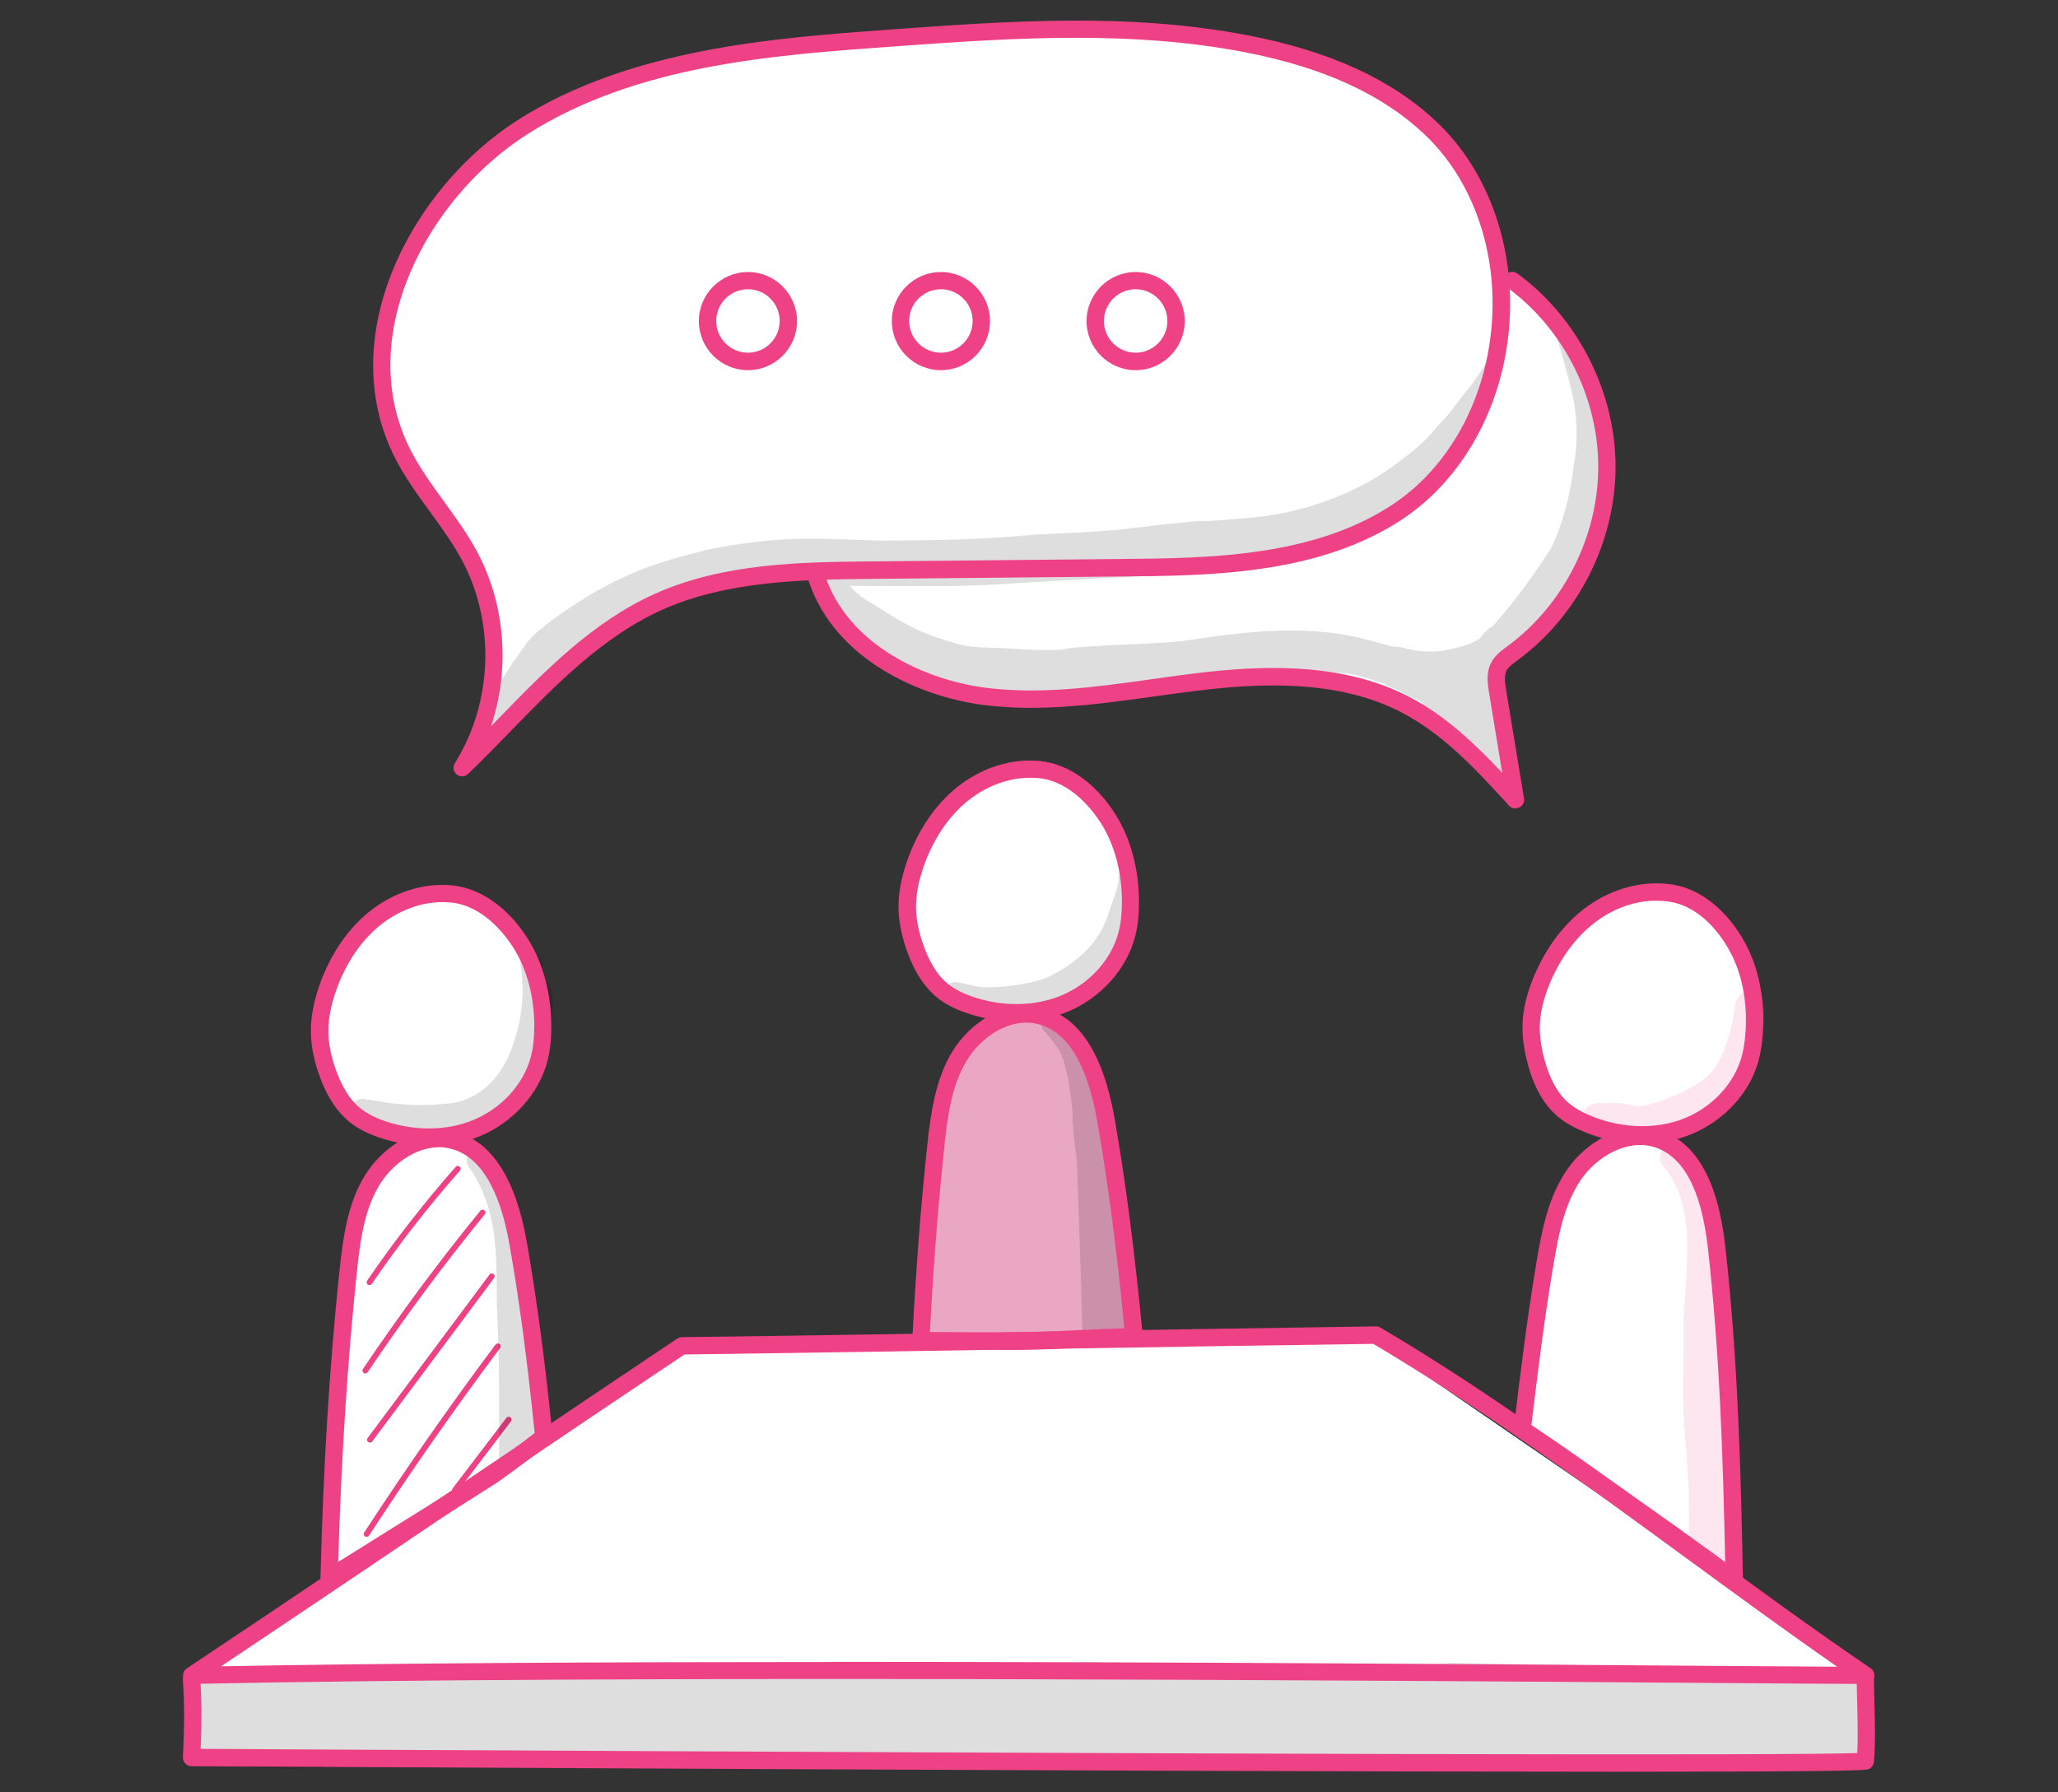
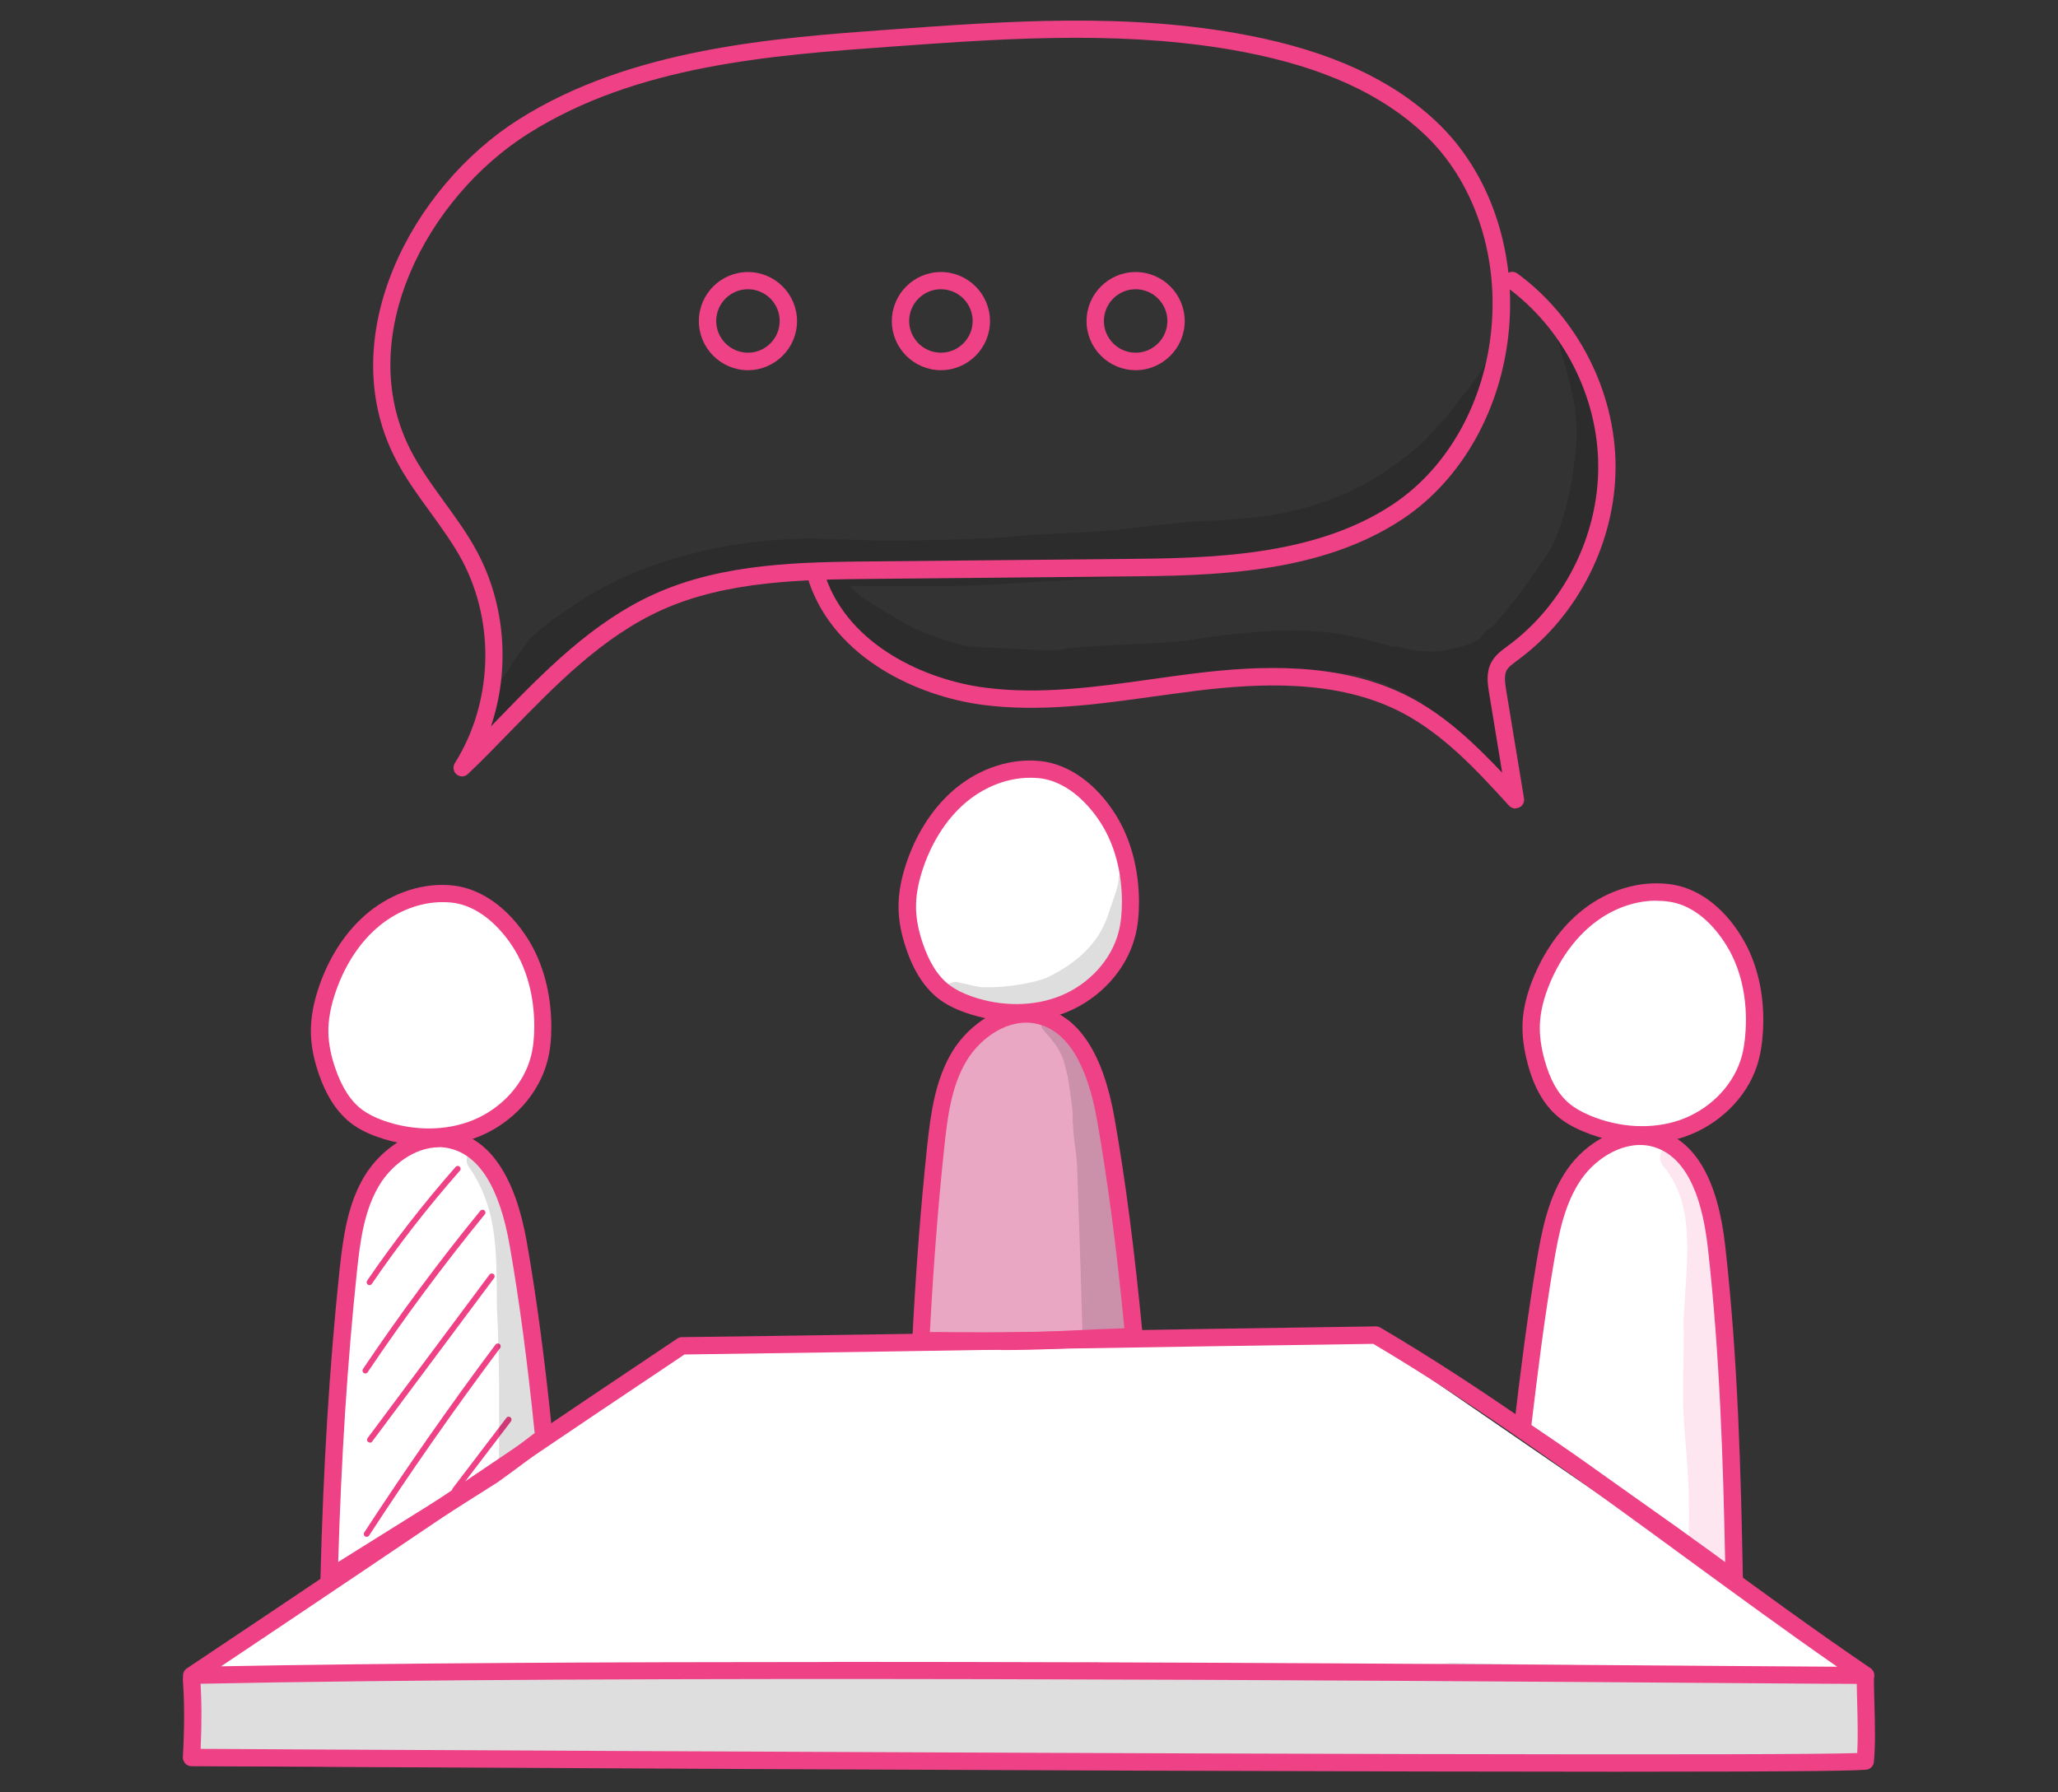
<svg xmlns="http://www.w3.org/2000/svg" id="Layer_1" viewBox="0 0 153.04 133.28">
  <rect x="0" y="0" width="153.04" height="133.28" fill="#333333" stroke="none" />
  <defs>
    <style>.cls-1{fill:#fff;}.cls-2{opacity:.13;}.cls-3{fill:#eaa7c3;}.cls-4{fill:#ee4186;}</style>
  </defs>
  <g>
    <path class="cls-1" d="M14.74,124.07c10.55-7.12,21.1-14.25,31.65-21.37,1.46-.98,2.95-1.99,4.65-2.46,1.42-.39,2.91-.4,4.38-.4,15.64-.03,31.29-.05,46.93-.08l35.75,24.55,.22,6.63-123.69-.54,.11-6.34Z" />
    <path class="cls-1" d="M128.98,116.76s-15.76-10.9-15.75-11.25c.38-4.38,.9-8.77,2-13.04,.62-2.43,1.5-4.92,3.39-6.57,1.89-1.65,5.04-2.07,6.81-.3,1.08,1.09,1.41,2.7,1.67,4.22,1.49,8.93,2.06,18.01,1.89,26.94Z" />
    <path class="cls-1" d="M114.31,79.48c-.86-3.26-.02-6.91,2.17-9.47,1.53-1.78,3.71-3.04,6.05-3.24,2.34-.2,4.79,.72,6.26,2.55,1.39,1.74,1.8,4.09,1.7,6.32-.13,2.86-1.17,5.87-3.54,7.47-1.24,.84-2.75,1.23-4.25,1.3-1.24,.06-2.5-.08-3.66-.51-2.14-.77-4.2-2.4-4.73-4.42Z" />
    <path class="cls-1" d="M67.49,70.38c-.86-3.43-.02-7.28,2.17-9.97,1.53-1.88,3.71-3.2,6.05-3.41,2.34-.22,4.79,.75,6.26,2.68,1.39,1.83,1.8,4.3,1.7,6.65-.13,3.01-1.17,6.18-3.54,7.87-1.24,.89-2.75,1.29-4.25,1.37-1.24,.06-2.5-.09-3.66-.53-2.14-.81-4.2-2.53-4.73-4.65Z" />
    <path class="cls-1" d="M24.18,79.87c-.83-3.31-.02-7.02,2.12-9.61,1.49-1.81,3.62-3.09,5.9-3.29,2.28-.21,4.67,.73,6.11,2.59,1.36,1.77,1.76,4.15,1.66,6.41-.13,2.9-1.14,5.96-3.45,7.58-1.21,.86-2.69,1.25-4.15,1.32-1.21,.06-2.43-.08-3.57-.51-2.08-.78-4.1-2.44-4.61-4.48Z" />
    <path class="cls-1" d="M24.69,117.43c.22-6.97,.54-13.94,.95-20.91,.14-2.37,.3-4.78,1.22-6.97s2.75-4.13,5.08-4.55c.64-.11,1.31-.11,1.93,.08,1.9,.58,2.89,2.62,3.54,4.49,1.94,5.53,2.91,11.39,2.86,17.24-2.05,1.52-4.11,3.01-6.18,4.49-3.04,2.16-6.13,4.28-9.4,6.11Z" />
    <g class="cls-2">
      <path d="M139.05,125.2c-.22-.31-.47-.57-.77-.78-.66,0-1.32,0-1.98,0-1.03-.02-2.07-.08-3.06-.38-.06-.02-.11-.04-.16-.07-8.42,.07-16.83-.17-25.24-.3-.04,0-.07,.02-.11,.02-1.06,.11-2.14,.06-3.21,.07-1.07,.01-2.13,.02-3.2,.03-2.13,.02-4.25,0-6.38,0-4.26,.01-8.52,.04-12.78,.06-.24,0-.4-.1-.51-.25-6.61,.21-13.22,.41-19.84,.1-2.26-.04-4.52-.06-6.78-.07-6.36,.05-12.71,.13-19.07,.21-3.57,.04-7.14,0-10.7,.03-1.78,.01-3.56,.11-5.35,.17-1.76,.06-3.53,.08-5.29,.15-.25,.01-.44-.07-.57-.2,.12,1.34,.2,2.69,.29,4.03,.06,.89,.18,1.82,.23,2.75,.01,0,.02,0,.04,0,2.89,.66,5.89,.86,8.85,.72,2.67-.12,5.33-.4,8.01-.4,2.68,0,5.36,.03,8.04,.03,2.72,0,5.45-.09,8.17,.01,.7,.03,1.4,.04,2.11,.06,5.21-.39,10.41-.78,15.64-.72,2.9,.01,5.79,.29,8.69,.38,3.77,.16,7.55,.12,11.33,.17,6.15,.15,12.3,.49,18.46,.34,4.78-.08,9.56-.11,14.34-.14,6.46-.22,12.93-.34,19.39,.06,.5,.01,.98-.14,1.4-.4-.09-.62-.16-1.24-.18-1.87-.03-.84,.01-1.67,.03-2.5,0-.47,.02-.95,.17-1.35Z" />
    </g>
    <g>
      <path class="cls-4" d="M27.48,95.58s-.08-.01-.12-.04c-.1-.07-.12-.2-.06-.3,2.01-2.94,4.23-5.78,6.58-8.46,.08-.09,.21-.1,.3-.02,.09,.08,.1,.21,.02,.3-2.34,2.66-4.55,5.49-6.55,8.42-.04,.06-.11,.09-.18,.09Z" />
      <path class="cls-4" d="M27.17,102.15s-.08-.01-.12-.04c-.1-.07-.12-.2-.06-.3,2.72-4.04,5.65-8,8.73-11.77,.08-.09,.21-.1,.3-.03,.09,.08,.11,.21,.03,.3-3.07,3.76-6,7.71-8.71,11.74-.04,.06-.11,.09-.18,.09Z" />
      <path class="cls-4" d="M27.51,107.28s-.09-.01-.13-.04c-.1-.07-.11-.21-.04-.3l9.06-12.15c.07-.1,.21-.11,.3-.04,.1,.07,.11,.21,.04,.3l-9.06,12.15c-.04,.06-.11,.09-.17,.09Z" />
      <path class="cls-4" d="M27.27,114.29s-.08-.01-.12-.03c-.1-.06-.13-.2-.06-.3,3.09-4.74,6.37-9.44,9.76-13.97,.07-.09,.21-.11,.3-.04,.09,.07,.11,.21,.04,.3-3.38,4.52-6.66,9.21-9.74,13.94-.04,.06-.11,.1-.18,.1Z" />
      <path class="cls-4" d="M33.83,111.03s-.09-.01-.13-.04c-.09-.07-.11-.21-.04-.3l4-5.25c.07-.1,.21-.11,.3-.04,.09,.07,.11,.21,.04,.3l-4,5.25c-.04,.06-.11,.08-.17,.08Z" />
      <g class="cls-2">
-         <path d="M40.47,72.94c0-.11-.02-.2-.02-.25-.07-.49-.03-1.07-.32-1.5-.22-.33-.7-.4-1.03-.21-.44,.24-.43,.74-.32,1.17,.05,.49,.06,.97,.09,1.46-.01,.64-.08,1.83-.38,2.93-.83,3.51-2.71,5.11-4.85,5.5-1.04,.07-1.46,.17-3.01,.13-.24,0-1.22-.1-1.47-.12-.65-.09-1.3-.21-1.96-.3-.22-.06-.47-.03-.67,.09-.65,.35-.52,1.42,.21,1.59,.22,.06,.45,.12,.68,.17,.08,.11,.18,.2,.33,.23,.8,.25,1.61,.54,2.46,.6,.49,.02,.99,0,1.48-.01,.48,.03,.96,.02,1.44-.02,.03,0,.06,0,.09,0,2.21,.1,4.18-1.21,5.6-2.8,1.5-1.65,2.2-4.85,2.26-6.15,.11-.78,.09-2.15-.59-2.52Z" />
-       </g>
+         </g>
      <g class="cls-2">
        <path d="M36.95,97.2c.22,4.05,.17,8.11,.15,12.17,.36-.26,.71-.52,1.07-.78,.71-.52,1.4-1.07,2.1-1.6-.19-1.58-.38-3.22-.54-4.92-.36-2.64-.87-8.72-1.77-12.79-.21-.54-.3-1.3-.75-1.68-.12-.26-.25-.52-.39-.78-.33-.46-.48-1.16-1.06-1.34-.69-.21-1.33,.61-.94,1.23,2.22,3.17,2.1,6.38,2.13,10.49Z" />
      </g>
      <path class="cls-4" d="M31.89,85.21c-1.25,0-2.53-.21-3.76-.64-.81-.28-1.43-.6-1.96-.99-1.08-.81-1.89-2.04-2.48-3.76-.36-1.07-.55-2.03-.57-2.96-.03-1.13,.19-2.31,.65-3.63,.79-2.23,2.05-4.09,3.64-5.39,1.83-1.49,4.11-2.22,6.26-1.99h0c2.1,.22,4.14,1.67,5.59,3.98,1.13,1.8,1.73,4.05,1.74,6.5,0,.98-.09,1.82-.29,2.57-.63,2.44-2.57,4.59-5.06,5.61-1.16,.48-2.45,.71-3.77,.71Zm1.01-18.12c-1.61,0-3.28,.62-4.66,1.74-1.41,1.15-2.53,2.82-3.24,4.82-.41,1.16-.6,2.2-.58,3.17,.02,.79,.18,1.64,.5,2.58,.5,1.47,1.16,2.5,2.03,3.14,.42,.31,.93,.57,1.61,.81,2.23,.78,4.64,.76,6.62-.05,2.12-.87,3.77-2.68,4.3-4.73,.17-.65,.25-1.38,.25-2.25,0-2.21-.54-4.22-1.54-5.82-.59-.93-2.21-3.13-4.63-3.38h0c-.21-.02-.43-.03-.65-.03Z" />
      <path class="cls-4" d="M24.47,117.99c-.11,0-.23-.03-.33-.09-.2-.12-.32-.34-.31-.57,.21-8.26,.67-15.72,1.41-22.79,.27-2.54,.61-4.99,1.86-7.07,1.23-2.04,3.81-3.95,6.6-3.33,2.78,.62,4.63,3.4,5.48,8.25,.74,4.24,1.35,8.81,1.91,14.4,.02,.22-.07,.44-.25,.58-.33,.24-.65,.49-.97,.74-.44,.33-.87,.67-1.31,.99-.52,.38-1.03,.76-1.55,1.13-1.15,.73-2.27,1.44-3.38,2.14-1.41,.88-2.82,1.76-4.23,2.65-1.42,.89-2.85,1.78-4.27,2.67-.03,.03-.08,.07-.12,.09l-.2,.12c-.1,.06-.21,.09-.32,.09Zm8.17-32.67c-1.8,0-3.53,1.32-4.43,2.82-1.12,1.86-1.42,4.06-1.68,6.54-.7,6.69-1.15,13.73-1.38,21.48,1.18-.74,2.37-1.48,3.55-2.22,1.41-.88,2.82-1.76,4.23-2.64,1.12-.7,2.23-1.41,3.34-2.11,.48-.35,1-.73,1.51-1.11,.43-.32,.86-.65,1.29-.98,.23-.18,.46-.35,.69-.53-.55-5.39-1.14-9.84-1.86-13.95-.75-4.29-2.26-6.72-4.49-7.22-.26-.06-.52-.09-.78-.09Z" />
    </g>
    <g>
      <g class="cls-2">
-         <path class="cls-4" d="M129.88,73.77c-.81,.16-.87,.98-.96,1.65,.11-.62-.04,.3-.11,.69-.49,2.06-1.03,3.12-1.77,3.86-1.15,1.11-4.06,2.25-5.25,2.31-.05,0-.07,0-.07,0-.17-.04-.45-.09-.58-.12-.41-.09-.83-.16-1.25-.14-.12,0-.25,.02-.32,.03-.37,0-.76-.07-1.11,.07-1.27,.39-.99,2.37,.34,2.42,1.38,.11,.2,.11,1.77,.15,.35-.01,.7-.05,1.06-.08,1.48-.03,3.1-.34,5.07-1.24,2.7-1.37,4.25-4.4,4.48-7.33,.02-1.07,.25-2.34-1.3-2.26Z" />
-       </g>
+         </g>
      <g class="cls-2">
        <path class="cls-4" d="M125.19,98.23c.07,2.35-.11,4.7,.01,7.05,.13,2.51,.47,4.38,.39,8.83-.02,.3-.04,.58-.06,.84,.44,.32,.87,.63,1.31,.95,.58,.42,1.15,.85,1.72,1.27,0-.51-.01-1.02-.09-1.5-.14-1.08-.14-1.12-.18-1.48,0-2,.27-8.16,.05-11.57-.04-2.12-.24-4.8-.35-6.09-.1-2.36-.24-4.73-.81-7.03-.4-1.53-1.02-3.33-2.26-4.36-.96-.52-1.96,.78-1.22,1.59,2.4,2.96,1.75,6.68,1.49,11.51Z" />
      </g>
      <path class="cls-4" d="M122.12,85.04c-1.46,0-2.96-.3-4.37-.89-.79-.33-1.39-.68-1.9-1.11-1.03-.87-1.77-2.15-2.24-3.91-.29-1.09-.42-2.06-.39-2.99,.04-1.13,.33-2.3,.87-3.58,.92-2.17,2.29-3.96,3.96-5.16,1.92-1.38,4.24-1.96,6.37-1.61h0c2.08,.35,4.03,1.92,5.34,4.31,1.02,1.87,1.48,4.15,1.34,6.6-.06,.98-.2,1.81-.44,2.55-.78,2.4-2.85,4.42-5.39,5.29-.99,.34-2.06,.5-3.15,.5Zm1.06-18.06c-1.49,0-3.04,.51-4.37,1.47-1.48,1.06-2.7,2.66-3.53,4.61-.48,1.14-.73,2.16-.77,3.13-.03,.79,.08,1.64,.34,2.6,.41,1.5,1,2.56,1.83,3.26,.4,.34,.9,.63,1.56,.91,2.17,.91,4.58,1.04,6.61,.36,2.17-.73,3.92-2.45,4.58-4.46,.21-.63,.33-1.36,.38-2.23,.13-2.2-.28-4.24-1.18-5.9-.53-.97-2.01-3.26-4.42-3.66-.34-.06-.69-.08-1.03-.08Z" />
      <path class="cls-4" d="M128.96,118.11c-.14,0-.27-.04-.38-.13-.71-.52-1.41-1.05-2.12-1.57-1.69-1.23-3.4-2.46-5.1-3.65h0c-.85-.59-1.69-1.19-2.53-1.79-1.94-1.38-3.94-2.81-5.97-4.11-.21-.13-.32-.37-.29-.62,.48-4.09,.98-8.11,1.68-12.33,.42-2.52,.91-4.94,2.29-6.94,1.35-1.96,4.05-3.71,6.79-2.92,2.74,.79,4.41,3.68,4.96,8.57,.95,8.41,1.17,16.88,1.32,24.83,0,.25-.13,.47-.35,.59-.09,.05-.19,.07-.3,.07Zm-15.07-12.11c1.93,1.26,3.83,2.61,5.68,3.93,.84,.6,1.68,1.2,2.52,1.79h0c1.71,1.2,3.43,2.43,5.12,3.66,.36,.26,.72,.53,1.08,.79-.15-7.54-.4-15.5-1.29-23.4-.49-4.33-1.85-6.84-4.04-7.48-2.03-.59-4.24,.77-5.37,2.41-1.23,1.79-1.67,3.97-2.08,6.42-.68,4.05-1.16,7.93-1.63,11.87Z" />
    </g>
    <g>
      <path class="cls-3" d="M73.04,99.73c1.78,.02,3.54,0,5.32-.07,1.81-.08,3.62-.17,5.43-.23,.14,0,.27,0,.41-.01-.27-2.81-.54-5.61-.81-8.42-.41-4.29-.86-8.69-2.75-12.56-.47-.97-1.06-1.93-1.96-2.53-2.05-1.38-5.02-.32-6.52,1.64s-1.92,4.52-2.25,6.97c-.66,5.04-1.14,10.11-1.42,15.19,1.52,.03,3.04,.01,4.55,.03Z" />
      <g class="cls-2">
        <path d="M84.23,64.94c-.36-.39-1.07-.1-1.05,.44,.01,.55-.53,1.86-.83,2.81-.68,1.9-2.17,3.42-4.58,4.55-.82,.32-2.8,.73-4.62,.68-.39,0-.97-.17-1.86-.36-.23-.06-.48-.03-.69,.09-.67,.36-.53,1.46,.21,1.64,3.06,1,6.58,.42,9.36-1.14,1.11-.8,2.25-1.69,2.76-3,0,.04-.09,.2-.06,.16,.43-.69,.77-1.44,1.02-2.22,.3-.73,.41-1.98,.42-2.34,.02-.42,.24-.95-.09-1.3Z" />
      </g>
      <g class="cls-2">
        <path d="M79.38,79.95c.17,1.13,.2,1.15,.38,2.72,.02,.35,0,.69,.02,1.04,0-.05,.02-.11,.02-.17-.01,1.09,.27,2.21,.3,3.32,.11,3.65,.27,7.29,.35,10.94,.02,.59,.04,1.17,.06,1.76,1.09-.05,2.18-.1,3.26-.13h.11c-.07-2.93-.2-5.86-.44-8.78-.32-4.2-.5-6.56-1-8.38-.25-1.8-.61-2.71-.9-3.31-.44-1.06-1.12-1.99-1.89-2.84-.4-.39-.7-1.04-1.33-1.03-.8-.02-1.24,1.04-.66,1.59,1.38,1.55,1.39,1.98,1.71,3.28Z" />
      </g>
      <path class="cls-4" d="M75.59,75.96c-1.25,0-2.53-.21-3.76-.64-.81-.28-1.43-.6-1.96-.99-1.08-.81-1.89-2.04-2.48-3.76-.36-1.07-.55-2.04-.57-2.96-.03-1.13,.19-2.31,.65-3.63,.79-2.23,2.05-4.09,3.64-5.39,1.83-1.49,4.11-2.22,6.26-1.99h0c2.1,.22,4.14,1.67,5.59,3.98,1.13,1.8,1.73,4.05,1.74,6.5,0,.97-.09,1.82-.29,2.57-.63,2.44-2.57,4.59-5.06,5.61-1.16,.48-2.45,.71-3.77,.71Zm1.01-18.12c-1.61,0-3.28,.62-4.66,1.74-1.41,1.15-2.53,2.82-3.24,4.82-.41,1.17-.6,2.2-.58,3.17,.02,.79,.18,1.64,.5,2.58,.5,1.47,1.16,2.5,2.03,3.14,.42,.31,.93,.57,1.61,.81,2.22,.78,4.64,.76,6.62-.05,2.12-.87,3.77-2.68,4.3-4.73,.17-.65,.25-1.38,.25-2.25,0-2.21-.54-4.22-1.54-5.82-.59-.93-2.21-3.13-4.63-3.38h0c-.21-.02-.43-.03-.65-.03Z" />
      <path class="cls-4" d="M74.38,100.38c-.44,0-.89,0-1.35,0-.65,0-1.3,0-1.95-.01-.87,0-1.74,0-2.61-.02-.18,0-.34-.08-.46-.2-.12-.13-.18-.3-.17-.47,.26-5.12,.62-9.82,1.1-14.38,.27-2.54,.61-4.98,1.86-7.07,1.23-2.04,3.82-3.95,6.6-3.33,2.78,.62,4.63,3.4,5.48,8.25,.83,4.71,1.49,9.86,2.1,16.21,.02,.18-.04,.35-.16,.49-.12,.13-.29,.21-.47,.22l-.54,.02c-1.32,.04-2.64,.1-3.96,.16l-1.46,.07c-1.25,.05-2.57,.08-4,.08Zm-5.22-1.32c.64,0,1.28,0,1.92,.01,.65,0,1.31,0,1.96,.01h0c1.95,.02,3.68,0,5.28-.07l1.46-.07c1.28-.06,2.55-.12,3.83-.16-.58-6-1.23-10.91-2.02-15.42-.75-4.29-2.26-6.72-4.49-7.22-2.07-.47-4.18,1.02-5.21,2.73-1.12,1.86-1.42,4.06-1.68,6.54-.46,4.34-.8,8.81-1.06,13.64Z" />
    </g>
    <path class="cls-4" d="M14.25,125.25c-.28,0-.53-.18-.61-.45-.09-.27,.02-.57,.26-.73,8.41-5.61,15.69-10.53,22.12-14.87,5.1-3.45,9.92-6.7,14.34-9.65,.1-.07,.22-.11,.35-.11,9.09-.11,18.43-.27,27.47-.42,7.89-.13,16.05-.27,24.13-.38,.11,0,.23,.03,.34,.09,7.86,4.62,15.75,10.4,23.39,15.99,4.52,3.31,8.78,6.43,13.06,9.34,.23,.16,.34,.45,.25,.72-.08,.27-.33,.45-.62,.45-1.48,0-5.47-.03-10.99-.07-24.52-.18-81.93-.6-113.46,.07h-.01Zm47.74-1.66c25.32,0,51.27,.19,65.74,.3,3.8,.03,6.87,.05,8.89,.06-3.76-2.61-7.62-5.44-11.37-8.18-7.56-5.53-15.38-11.25-23.13-15.83-8.01,.11-16.11,.24-23.94,.37-8.97,.15-18.25,.3-27.28,.42-4.37,2.92-9.13,6.13-14.17,9.54-5.96,4.02-12.65,8.54-20.29,13.65,12.65-.24,28.96-.32,45.54-.32Z" />
    <path class="cls-4" d="M120.16,131.76c-16.07,0-45.35-.09-98.07-.37-4.62-.02-7.47-.04-7.84-.04-.18,0-.35-.07-.47-.2-.12-.13-.19-.3-.18-.48,.12-2.19,.12-4.06,0-5.71-.03-.36,.24-.66,.6-.69,.35-.03,.66,.24,.69,.6,.11,1.53,.12,3.23,.03,5.19,1.15,0,3.65,.02,7.17,.04,72.2,.37,111.19,.46,116.02,.27,.06-1.07,.03-2.35,0-3.6-.02-.78-.04-1.51-.04-2.17,0-.35,.29-.64,.64-.64h0c.36,0,.64,.29,.64,.65,0,.63,.02,1.35,.04,2.12,.04,1.5,.08,3.05-.04,4.3-.02,.25-.19,.46-.43,.55-.29,.1-3.78,.18-18.76,.18Z" />
  </g>
  <g>
-     <path class="cls-1" d="M35.01,56.41c2.43-4.03,2.75-9.26,.84-13.56-1.26-2.82-3.36-5.16-5.04-7.75-1.69-2.59-3-5.68-2.33-8.95,.42-2.3,1.01-4.58,1.97-6.71,2.52-5.58,7.52-9.79,13.09-12.32,5.58-2.53,11.74-3.52,17.91-4.07,5.81-.42,11.63-.71,17.45-.77,7.03-.07,14.26,.24,20.72,2.96,3.18,1.33,6.1,3.36,8.3,6.02,2.2,2.66,3.66,5.96,3.89,9.41,1.35,.63,2.48,1.64,3.45,2.77,3.15,3.67,4.66,8.69,4.05,13.48-.61,4.79-3.32,9.28-7.28,12.05-.29,.2-.6,.41-.73,.74-.11,.28-.07,.6-.02,.9,.4,2.68,.8,5.35,.99,8.07-1.52-1.01-2.8-2.34-4.22-3.48-3.92-3.17-8.96-4.94-14.11-4.9-4.09,.08-8.14,.82-12.21,1.22-4.07,.4-8.27,.44-12.16-.83s-7.46-4.03-9.05-7.83c-4.91-.78-9.96,.86-14.17,3.51-4.21,2.65-7.71,6.26-11.35,10.05Z" />
    <g class="cls-2">
      <path d="M119.59,33.16c-.19-2.21-.77-4.38-1.54-6.46-.63-.56-1.11-1.27-1.52-2.04-.21-.4-.42-.81-.62-1.22-.84,.36-.15,1.38-.03,2.02,.37,1.26,.75,2.51,1.02,3.79,.46,1.79,.41,4.05,.12,5.39-.14,1.81-.93,4.79-1.76,6.26-1.74,2.63-2.36,3.47-4.25,5.67-.13,.06-.27,.14-.39,.26-.21,.2-.39,.42-.57,.65-.56,.33-.81,.46-1.64,.67-1.18,.27-1.37,.37-2.86,.27-.13-.02-.29-.05-.39-.07-.52-.05-1.08-.32-1.61-.26-.24-.07-.5-.14-.79-.22-1.35-.39-2.72-.71-4.13-.85-4.56-.49-9.66,.56-11.09,.7-2.62,.21-7.55,.29-8.61,.6-1.96,.1-3.92-.14-5.89-.17-.34-.02-.68-.05-1.01-.09-.21-.03-.42-.07-.63-.12-2.65-.73-3.78-1.29-6.34-2.93-.93-.54-1.26-.78-1.87-1.44,3.61,0,7.23,.1,10.84-.1,5.1-.36,10.21-.51,15.3-.94,4.21-.1,8.87-1.2,11.4-2.31,3.41-1.4,7.29-4.05,9.35-9,.51-1.29,.84-2.65,1.23-3.98,.1-.41,.2-.82,.25-1.23-.07,.62,.11-.33-.12-.55-.04-.07-.09-.13-.14-.18-.12,.27-.24,.54-.36,.81-.51,1.11-1.13,2.08-1.91,3.02-.67,.8-1.23,1.71-1.99,2.43-.03,.03-.06,.05-.09,.08-.93,1.21-1.76,1.88-3.48,3.13-.6,.44-4.55,3.3-10.8,3.78-1.2,.09-2.38,.24-3.59,.23-.27,0-3.16,.3-4.66,.49-2.49,.32-5,.38-7.51,.51-3.46,.35-6.94,.42-10.42,.44-2.32,.03-4.64-.18-6.96-.13-2.37,.05-4.73,.35-7.05,.84-2.44,.65-4.31,1.07-7.2,2.55-1.43,.74-2.78,1.63-4.09,2.55-.82,.66-1.8,1.29-2.29,2.24,.05-.12,.05-.17-.14,.13-.63,.95-.52,.63-.8,1.21,.02-.05,.04-.09,.06-.14-.62,1.02-1.34,1.97-2.05,2.92-.08,.37-.16,.74-.23,1.1-.04,.21-.09,.42-.13,.64,.29,.55,.95,.89,1.57,.75,.78-1.02,1.63-1.99,2.56-2.9,1.32-1.3,2.71-2.51,4.13-3.68,1.5-1.24,3.02-2.31,4.83-3.08,1.78-.76,3.65-1.41,5.55-1.8,.96-.2,1.94-.34,2.92-.44,1-.1,2.01-.09,3.01-.19,.85-.09,1.12,.9,.81,1.5,.61,.78,.42,.64,1.57,1.94,2.1,2.06,5.34,3.71,7.02,4.32,2.29,.8,4.76,.94,7.17,1.07,4.45,0,2.96-.3,6.19-.5,2.28-.29,4.59-.38,6.85-.79,2.87-.24,5.77-.37,8.66-.33,1.85,.16,1.74-.07,4.3,.81h0c.36,.2,.2,.07-.01-.09,.92,.65,.41,.19,1.49,.76,.8,.44,1.19,.61,1.57,.78-.03,.05-.05,.11-.07,.16,1.26,.81,2.39,1.84,3.41,2.91,.67,.7,1.32,1.41,1.99,2.1l.03,.03c.92,.11,1.57-.86,1.06-1.62-.03-.08-.07-.15-.1-.23-.15-1.5-.51-1.4-.86-3.12-.21-.72,.05-1.74,.2-2.43,.01-.08,.04-.16,.07-.23,.03-.05,.07-.14,.12-.24,.44-.71,.1-.24,.79-.97,.23-.24,.34-.5,.37-.75,.81-.82,1.68-1.57,2.46-2.43,1.31-1.6,2.27-3.43,3.05-5.34,.01-.03,.03-.07,.05-.13-.07,.19,.65-1.52,.74-1.89,.4-1.61,.59-3.28,.51-4.94Z" />
    </g>
    <path class="cls-4" d="M34.37,57.74c-.14,0-.29-.05-.41-.14-.25-.21-.31-.57-.14-.84,2.82-4.49,3.03-10.41,.54-15.09-.67-1.25-1.54-2.44-2.37-3.59-.94-1.29-1.91-2.62-2.65-4.09-4.53-9.02,1.26-20.05,9.22-25.1,8.35-5.29,19.02-6.07,27.59-6.69,8.73-.63,17.76-1.29,26.66,.43,6.12,1.18,10.71,3.29,14.05,6.46,3.87,3.67,5.87,9.4,5.36,15.32-.51,5.92-3.46,11.22-7.9,14.18-6.22,4.14-14.28,4.22-20.76,4.28l-18.66,.18c-5.06,.05-10.79,.11-15.68,2.31-4.4,1.98-7.89,5.57-11.27,9.04-1.02,1.05-2.08,2.14-3.15,3.16-.12,.12-.29,.18-.45,.18ZM80.04,2.81c-4.63,0-9.25,.33-13.79,.66-8.87,.64-18.92,1.37-27,6.49-7.49,4.75-12.96,15.06-8.76,23.43,.69,1.37,1.63,2.66,2.53,3.91,.86,1.19,1.76,2.41,2.47,3.75,2.11,3.96,2.44,8.75,1.02,12.97,.17-.18,.34-.35,.51-.53,3.46-3.56,7.04-7.24,11.66-9.32,5.14-2.32,11.01-2.37,16.19-2.42l18.66-.18c6.31-.06,14.16-.14,20.06-4.07,4.12-2.74,6.86-7.68,7.33-13.22,.48-5.53-1.38-10.87-4.97-14.27-3.15-2.99-7.54-5-13.4-6.13-4.15-.8-8.34-1.07-12.53-1.07Z" />
    <path class="cls-4" d="M112.7,60.13c-.18,0-.35-.07-.48-.21-2.39-2.62-4.87-5.32-8.04-6.96-4.78-2.47-10.63-2.15-15.19-1.59-1.05,.13-2.1,.28-3.16,.42-4.19,.59-8.53,1.19-12.82,.62-4.7-.63-10.89-3.39-12.85-9.12-.12-.34,.06-.7,.4-.82,.34-.12,.7,.06,.82,.4,1.77,5.17,7.47,7.68,11.8,8.26,4.11,.55,8.36-.04,12.47-.62,1.06-.15,2.12-.3,3.18-.43,4.74-.58,10.84-.91,15.94,1.73,2.7,1.39,4.94,3.54,6.94,5.66l-.98-5.96c-.1-.62-.24-1.47,.16-2.23,.28-.54,.74-.88,1.15-1.18l.08-.06c4.16-3.06,6.74-8.17,6.73-13.34,0-5.17-2.6-10.27-6.77-13.32-.29-.21-.35-.61-.14-.9,.21-.29,.61-.35,.9-.14,4.49,3.29,7.29,8.79,7.3,14.36,0,5.57-2.77,11.08-7.26,14.38l-.08,.06c-.32,.24-.63,.46-.77,.73-.18,.36-.12,.86-.03,1.43l1.33,8.07c.05,.28-.1,.56-.35,.68-.09,.04-.19,.06-.28,.06Z" />
    <path class="cls-4" d="M55.62,27.53c-2.01,0-3.65-1.64-3.65-3.65s1.64-3.65,3.65-3.65,3.65,1.64,3.65,3.65-1.64,3.65-3.65,3.65Zm0-6.02c-1.3,0-2.36,1.06-2.36,2.36s1.06,2.36,2.36,2.36,2.36-1.06,2.36-2.36-1.06-2.36-2.36-2.36Z" />
    <path class="cls-4" d="M69.97,27.53c-2.01,0-3.65-1.64-3.65-3.65s1.64-3.65,3.65-3.65,3.65,1.64,3.65,3.65-1.64,3.65-3.65,3.65Zm0-6.02c-1.3,0-2.36,1.06-2.36,2.36s1.06,2.36,2.36,2.36,2.36-1.06,2.36-2.36-1.06-2.36-2.36-2.36Z" />
    <path class="cls-4" d="M84.45,27.53c-2.01,0-3.65-1.64-3.65-3.65s1.64-3.65,3.65-3.65,3.65,1.64,3.65,3.65-1.64,3.65-3.65,3.65Zm0-6.02c-1.3,0-2.36,1.06-2.36,2.36s1.06,2.36,2.36,2.36,2.36-1.06,2.36-2.36-1.06-2.36-2.36-2.36Z" />
  </g>
</svg>